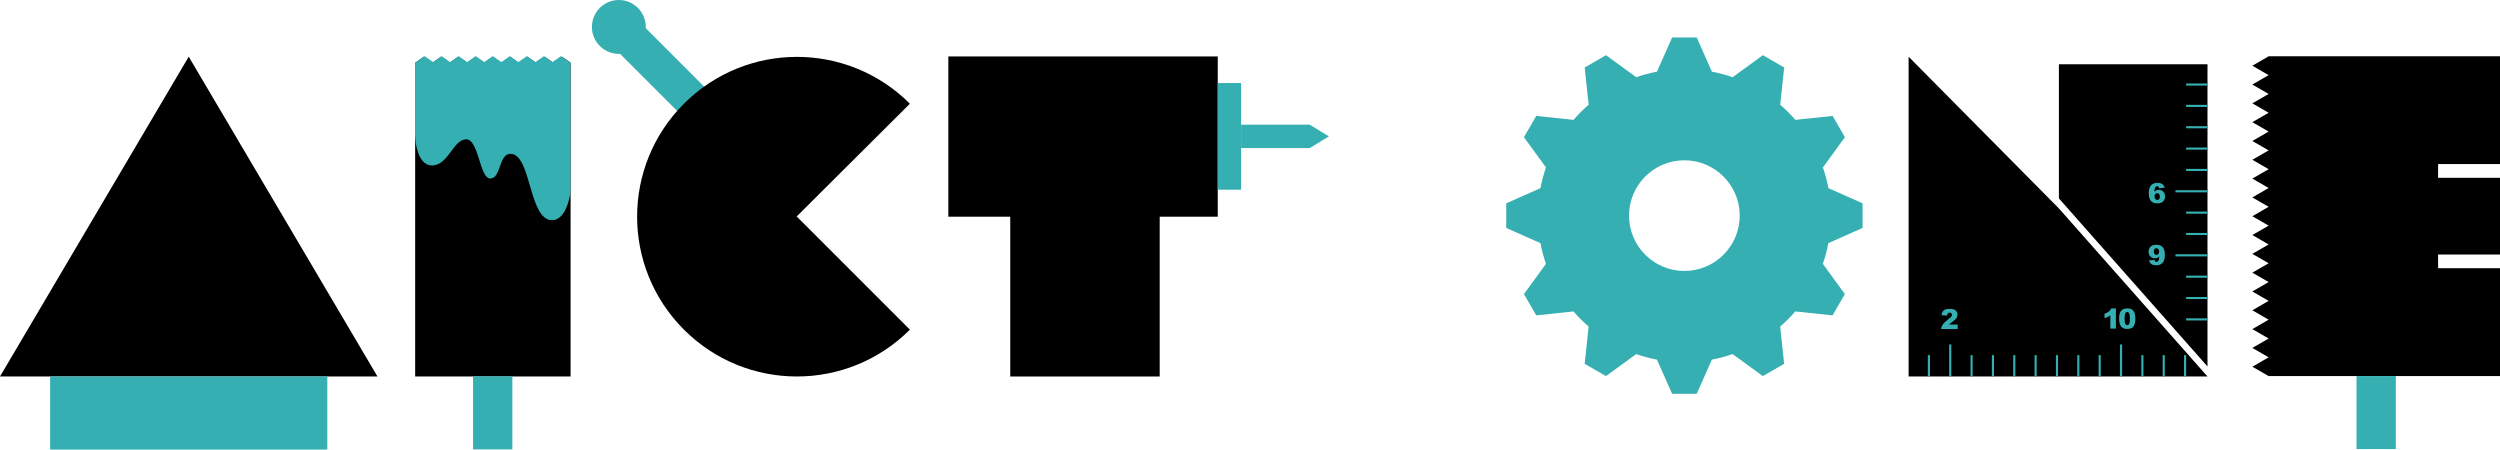
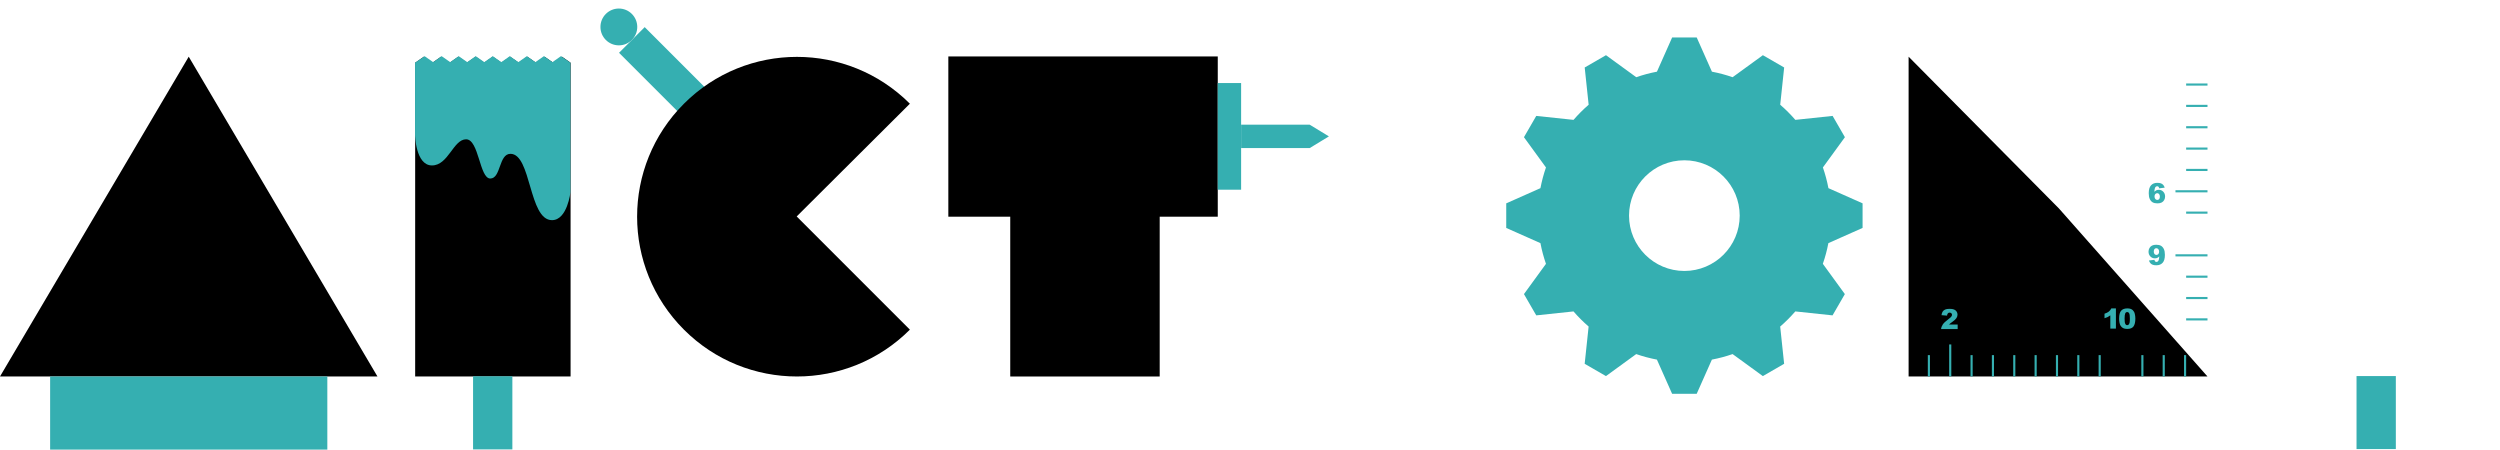
<svg xmlns="http://www.w3.org/2000/svg" id="_レイヤー_2" data-name="レイヤー_2" viewBox="0 0 1171 210.61">
  <defs>
    <style>
      .cls-1, .cls-2 {
        fill: #35afb1;
      }

      .cls-2 {
        fill-rule: evenodd;
      }
    </style>
  </defs>
  <g id="C_x5F_des">
    <g>
      <line class="cls-1" x1="295.96" y1="18.72" x2="330.22" y2="52.97" />
      <rect class="cls-1" x="304.59" y="11.62" width="17" height="48.44" transform="translate(66.36 231.89) rotate(-45)" />
    </g>
    <g>
      <circle class="cls-1" cx="289.87" cy="12.62" r="8.62" />
-       <path class="cls-1" d="M289.87,25.24c-6.96,0-12.62-5.66-12.62-12.62s5.66-12.62,12.62-12.62,12.62,5.66,12.62,12.62-5.66,12.62-12.62,12.62ZM289.87,8c-2.55,0-4.62,2.07-4.62,4.62s2.07,4.62,4.62,4.62,4.62-2.07,4.62-4.62-2.07-4.62-4.62-4.62Z" />
    </g>
  </g>
  <g id="font">
    <g>
      <path d="M0,176.34h176.8L88.4,26.55,0,176.34Z" />
      <path d="M263.15,26.55l-4.04,2.83-4.04-2.83-4.04,2.83-4.04-2.83-4.04,2.83-4.04-2.83-4.04,2.83-4.04-2.83-4.04,2.83-4.04-2.83-4.04,2.83-4.04-2.83-4.04,2.83-4.04-2.83-4.04,2.83-4.04-2.82-4.04,2.83s0,0-.01,0v146.94h72.8V29.38l-4.04-2.83Z" />
      <path d="M320.36,48.58c-29.25,29.25-29.25,76.58,0,105.83,29.25,29.25,76.58,29.25,105.83,0l-53.02-53.02,53.02-52.81c-29.25-29.25-76.58-29.25-105.83,0Z" />
      <polygon points="444.2 101.5 473.2 101.5 473.2 176.35 543.2 176.35 543.2 101.5 570.4 101.5 570.4 26.44 444.2 26.44 444.2 101.5" />
-       <path d="M964.39,84v8.92s.01.01.01.02l69.59,78.71V30.1h-69.6v53.9Z" />
      <path d="M893.99,26.55v149.8h140l-69.6-78.72-70.4-71.07Z" />
-       <polygon points="1171 76.86 1171 26.36 1062.6 26.36 1062.63 26.38 1055 30.78 1055 30.79 1062.63 35.19 1055 39.6 1062.63 44 1055 48.41 1055 48.41 1062.63 52.82 1055 57.22 1062.63 61.63 1055 66.03 1055 66.03 1062.63 70.44 1055 74.84 1062.63 79.25 1055 83.65 1055 83.66 1062.63 88.06 1055 92.47 1055 92.47 1062.63 96.87 1055 101.28 1055 101.28 1062.63 105.69 1055 110.09 1055 110.09 1062.63 114.5 1055 118.9 1055 118.9 1062.63 123.31 1055 127.71 1055 127.71 1062.63 132.12 1055 136.52 1055 136.53 1062.63 140.93 1055 145.34 1062.63 149.74 1055 154.15 1055 154.15 1062.63 158.56 1055 162.96 1055 162.96 1062.63 167.37 1055 171.77 1062.57 176.14 1171 176.14 1171 125.64 1142 125.64 1142 119.23 1171 119.23 1171 83.28 1142 83.28 1142 76.86 1171 76.86" />
    </g>
  </g>
  <g id="E_x5F_des">
    <rect class="cls-1" x="1103.8" y="176.14" width="18.41" height="34.19" />
  </g>
  <g id="N_x5F_des">
    <rect class="cls-1" x="902.99" y="166.34" width="1" height="10" />
    <rect class="cls-1" x="912.99" y="161.34" width="1" height="15" />
    <rect class="cls-1" x="922.99" y="166.34" width="1" height="10" />
    <rect class="cls-1" x="932.99" y="166.34" width="1" height="10" />
    <rect class="cls-1" x="942.99" y="166.34" width="1" height="10" />
    <rect class="cls-1" x="952.99" y="166.34" width="1" height="10" />
    <rect class="cls-1" x="962.99" y="166.34" width="1" height="10" />
    <rect class="cls-1" x="972.99" y="166.34" width="1" height="10" />
    <rect class="cls-1" x="982.99" y="166.34" width="1" height="10" />
-     <rect class="cls-1" x="992.99" y="161.34" width="1" height="15" />
    <rect class="cls-1" x="1002.99" y="166.34" width="1" height="10" />
    <rect class="cls-1" x="1012.99" y="166.34" width="1" height="10" />
    <rect class="cls-1" x="1022.99" y="166.34" width="1" height="10" />
    <rect class="cls-1" x="1028.49" y="144.6" width="1" height="10" transform="translate(879.39 1178.59) rotate(-90)" />
    <rect class="cls-1" x="1028.49" y="134.6" width="1" height="10" transform="translate(889.39 1168.59) rotate(-90)" />
    <rect class="cls-1" x="1028.49" y="124.6" width="1" height="10" transform="translate(899.39 1158.59) rotate(-90)" />
    <rect class="cls-1" x="1025.99" y="112.1" width="1" height="15" transform="translate(906.89 1146.09) rotate(-90)" />
-     <rect class="cls-1" x="1028.49" y="104.6" width="1" height="10" transform="translate(919.39 1138.59) rotate(-90)" />
    <rect class="cls-1" x="1028.49" y="94.6" width="1" height="10" transform="translate(929.39 1128.59) rotate(-90)" />
    <rect class="cls-1" x="1025.99" y="82.1" width="1" height="15" transform="translate(936.89 1116.09) rotate(-90)" />
    <rect class="cls-1" x="1028.49" y="74.6" width="1" height="10" transform="translate(949.39 1108.59) rotate(-90)" />
    <rect class="cls-1" x="1028.49" y="64.6" width="1" height="10" transform="translate(959.39 1098.59) rotate(-90)" />
    <rect class="cls-1" x="1028.49" y="54.6" width="1" height="10" transform="translate(969.39 1088.59) rotate(-90)" />
    <rect class="cls-1" x="1028.49" y="44.6" width="1" height="10" transform="translate(979.39 1078.59) rotate(-90)" />
    <rect class="cls-1" x="1028.49" y="34.6" width="1" height="10" transform="translate(989.39 1068.59) rotate(-90)" />
    <path class="cls-1" d="M916.96,154.12h-7.76c.09-.77.36-1.49.81-2.16.45-.67,1.3-1.47,2.54-2.39.76-.56,1.24-.99,1.45-1.28.21-.29.32-.57.32-.83,0-.28-.1-.53-.31-.73-.21-.2-.47-.3-.79-.3s-.6.1-.81.31c-.21.21-.35.57-.42,1.1l-2.59-.21c.1-.73.29-1.3.56-1.7s.65-.72,1.15-.94,1.18-.33,2.05-.33,1.62.1,2.12.31.9.53,1.19.96.43.91.43,1.44c0,.57-.17,1.11-.5,1.62s-.94,1.08-1.81,1.7c-.52.36-.87.61-1.04.76-.18.14-.38.33-.62.56h4.04v2.11Z" />
    <g>
      <path class="cls-1" d="M991.09,144.45v9.46h-2.62v-6.2c-.42.32-.83.58-1.23.78s-.89.39-1.49.57v-2.12c.88-.28,1.56-.62,2.05-1.02.49-.4.87-.89,1.14-1.47h2.14Z" />
      <path class="cls-1" d="M992.6,149.22c0-1.77.32-3.01.96-3.71s1.61-1.06,2.91-1.06c.63,0,1.14.08,1.54.23s.73.36.98.6c.25.25.45.51.6.78.15.27.26.59.35.96.17.69.26,1.42.26,2.17,0,1.69-.29,2.92-.86,3.71-.57.78-1.56,1.17-2.95,1.17-.78,0-1.42-.12-1.9-.37s-.88-.62-1.19-1.1c-.22-.34-.4-.81-.52-1.41s-.19-1.25-.19-1.97ZM995.16,149.23c0,1.18.1,1.99.31,2.43.21.43.51.65.91.65.26,0,.49-.09.68-.28.19-.18.33-.48.43-.87s.14-1.02.14-1.86c0-1.24-.1-2.07-.31-2.49-.21-.42-.52-.64-.94-.64s-.74.22-.93.65c-.19.43-.29,1.24-.29,2.41Z" />
    </g>
    <path class="cls-1" d="M1013.94,87.9l-2.57.32c-.07-.36-.18-.61-.34-.76-.16-.15-.35-.22-.59-.22-.42,0-.75.21-.98.63-.17.3-.29.96-.37,1.96.31-.31.63-.54.95-.7.33-.15.7-.23,1.13-.23.83,0,1.53.3,2.1.89s.86,1.34.86,2.25c0,.61-.14,1.17-.43,1.68s-.69.89-1.21,1.15c-.51.26-1.16.39-1.93.39-.93,0-1.68-.16-2.24-.48s-1.01-.82-1.35-1.52c-.34-.7-.5-1.62-.5-2.76,0-1.68.35-2.91,1.06-3.69.71-.78,1.69-1.17,2.94-1.17.74,0,1.33.09,1.75.26.43.17.79.42,1.07.75.28.33.5.75.65,1.24ZM1009.18,92.04c0,.5.13.9.38,1.18.25.29.57.43.93.43.34,0,.62-.13.85-.39s.34-.64.34-1.16-.12-.92-.36-1.2c-.24-.28-.53-.41-.88-.41s-.66.13-.9.4c-.24.27-.37.65-.37,1.14Z" />
    <path class="cls-1" d="M1006.57,122.02l2.57-.32c.07.36.18.61.34.76.16.15.36.22.59.22.42,0,.74-.21.97-.63.17-.31.3-.96.38-1.96-.31.32-.63.55-.95.7-.33.15-.7.22-1.13.22-.83,0-1.54-.3-2.11-.89s-.86-1.34-.86-2.25c0-.62.15-1.18.44-1.69s.69-.89,1.21-1.15c.51-.26,1.16-.39,1.93-.39.93,0,1.68.16,2.24.48.56.32,1.01.83,1.35,1.52.34.7.5,1.62.5,2.76,0,1.68-.35,2.91-1.06,3.69-.71.78-1.69,1.17-2.94,1.17-.74,0-1.32-.08-1.75-.26-.43-.17-.78-.42-1.07-.75-.28-.33-.5-.74-.65-1.24ZM1011.33,117.87c0-.5-.13-.9-.38-1.18-.25-.29-.56-.43-.93-.43-.34,0-.63.13-.85.39s-.34.65-.34,1.16.12.92.35,1.19c.23.27.53.41.88.41s.67-.13.91-.4c.24-.27.36-.65.36-1.14Z" />
  </g>
  <g id="O_x5F_des">
    <path class="cls-2" d="M872.43,95.25v11.51l-16.02,7.12c-.63,3.32-1.5,6.56-2.59,9.69l10.31,14.18-5.76,9.97-17.45-1.85c-2.19,2.53-4.55,4.9-7.08,7.08l1.85,17.45-9.97,5.76-14.17-10.31c-3.13,1.09-6.37,1.96-9.7,2.59l-7.12,16.02h-11.51l-7.12-16.02c-3.32-.63-6.56-1.5-9.7-2.59l-14.17,10.31-9.97-5.76,1.85-17.45c-2.53-2.19-4.9-4.55-7.08-7.08l-17.45,1.85-5.76-9.97,10.31-14.17c-1.09-3.14-1.96-6.37-2.59-9.7l-16.02-7.12v-11.51l16.02-7.12c.63-3.32,1.5-6.56,2.59-9.7l-10.31-14.17,5.76-9.97,17.46,1.85c2.19-2.53,4.55-4.9,7.08-7.08l-1.85-17.45,9.97-5.76,14.18,10.31c3.13-1.09,6.37-1.96,9.69-2.59l7.12-16.02h11.51l7.12,16.02c3.32.63,6.56,1.5,9.69,2.59l14.18-10.31,9.97,5.76-1.85,17.45c2.53,2.18,4.89,4.55,7.08,7.08l17.46-1.85,5.76,9.97-10.31,14.17c1.09,3.14,1.96,6.37,2.59,9.7l16.02,7.12ZM788.96,75.08c-14.32,0-25.92,11.61-25.92,25.92s11.61,25.92,25.92,25.92,25.92-11.61,25.92-25.92-11.61-25.92-25.92-25.92Z" />
  </g>
  <g id="T_x5F_des">
    <rect class="cls-1" x="570.4" y="38.9" width="10.94" height="49.96" />
    <polygon class="cls-1" points="581.33 58.41 613.47 58.41 622.46 63.88 613.47 69.35 581.33 69.35 581.33 58.41" />
  </g>
  <g id="I_x5F_des">
    <rect class="cls-1" x="221.58" y="176.24" width="18.41" height="34.25" />
    <path class="cls-1" d="M194.4,29.35v33.75s.23,14.39,7.93,14.39,9.98-12.24,16-12.24,6.25,18.37,11.31,18.37,3.93-11.57,9.45-11.57c9.85,0,8.5,31.07,19.46,31.07,7.19,0,8.65-13.1,8.65-13.1V29.35l-4.46-3.04-3.99,2.79-3.99-2.79-3.99,2.79-3.99-2.79-3.99,2.79-3.99-2.79-3.99,2.79-3.99-2.79-3.99,2.79-3.99-2.79-3.99,2.79-3.99-2.79-3.99,2.79-3.99-2.79-3.99,2.79-3.99-2.78-4.47,3.02Z" />
  </g>
  <g id="A_x5F_des">
    <rect class="cls-1" x="23.48" y="176.34" width="129.84" height="34.26" />
  </g>
</svg>